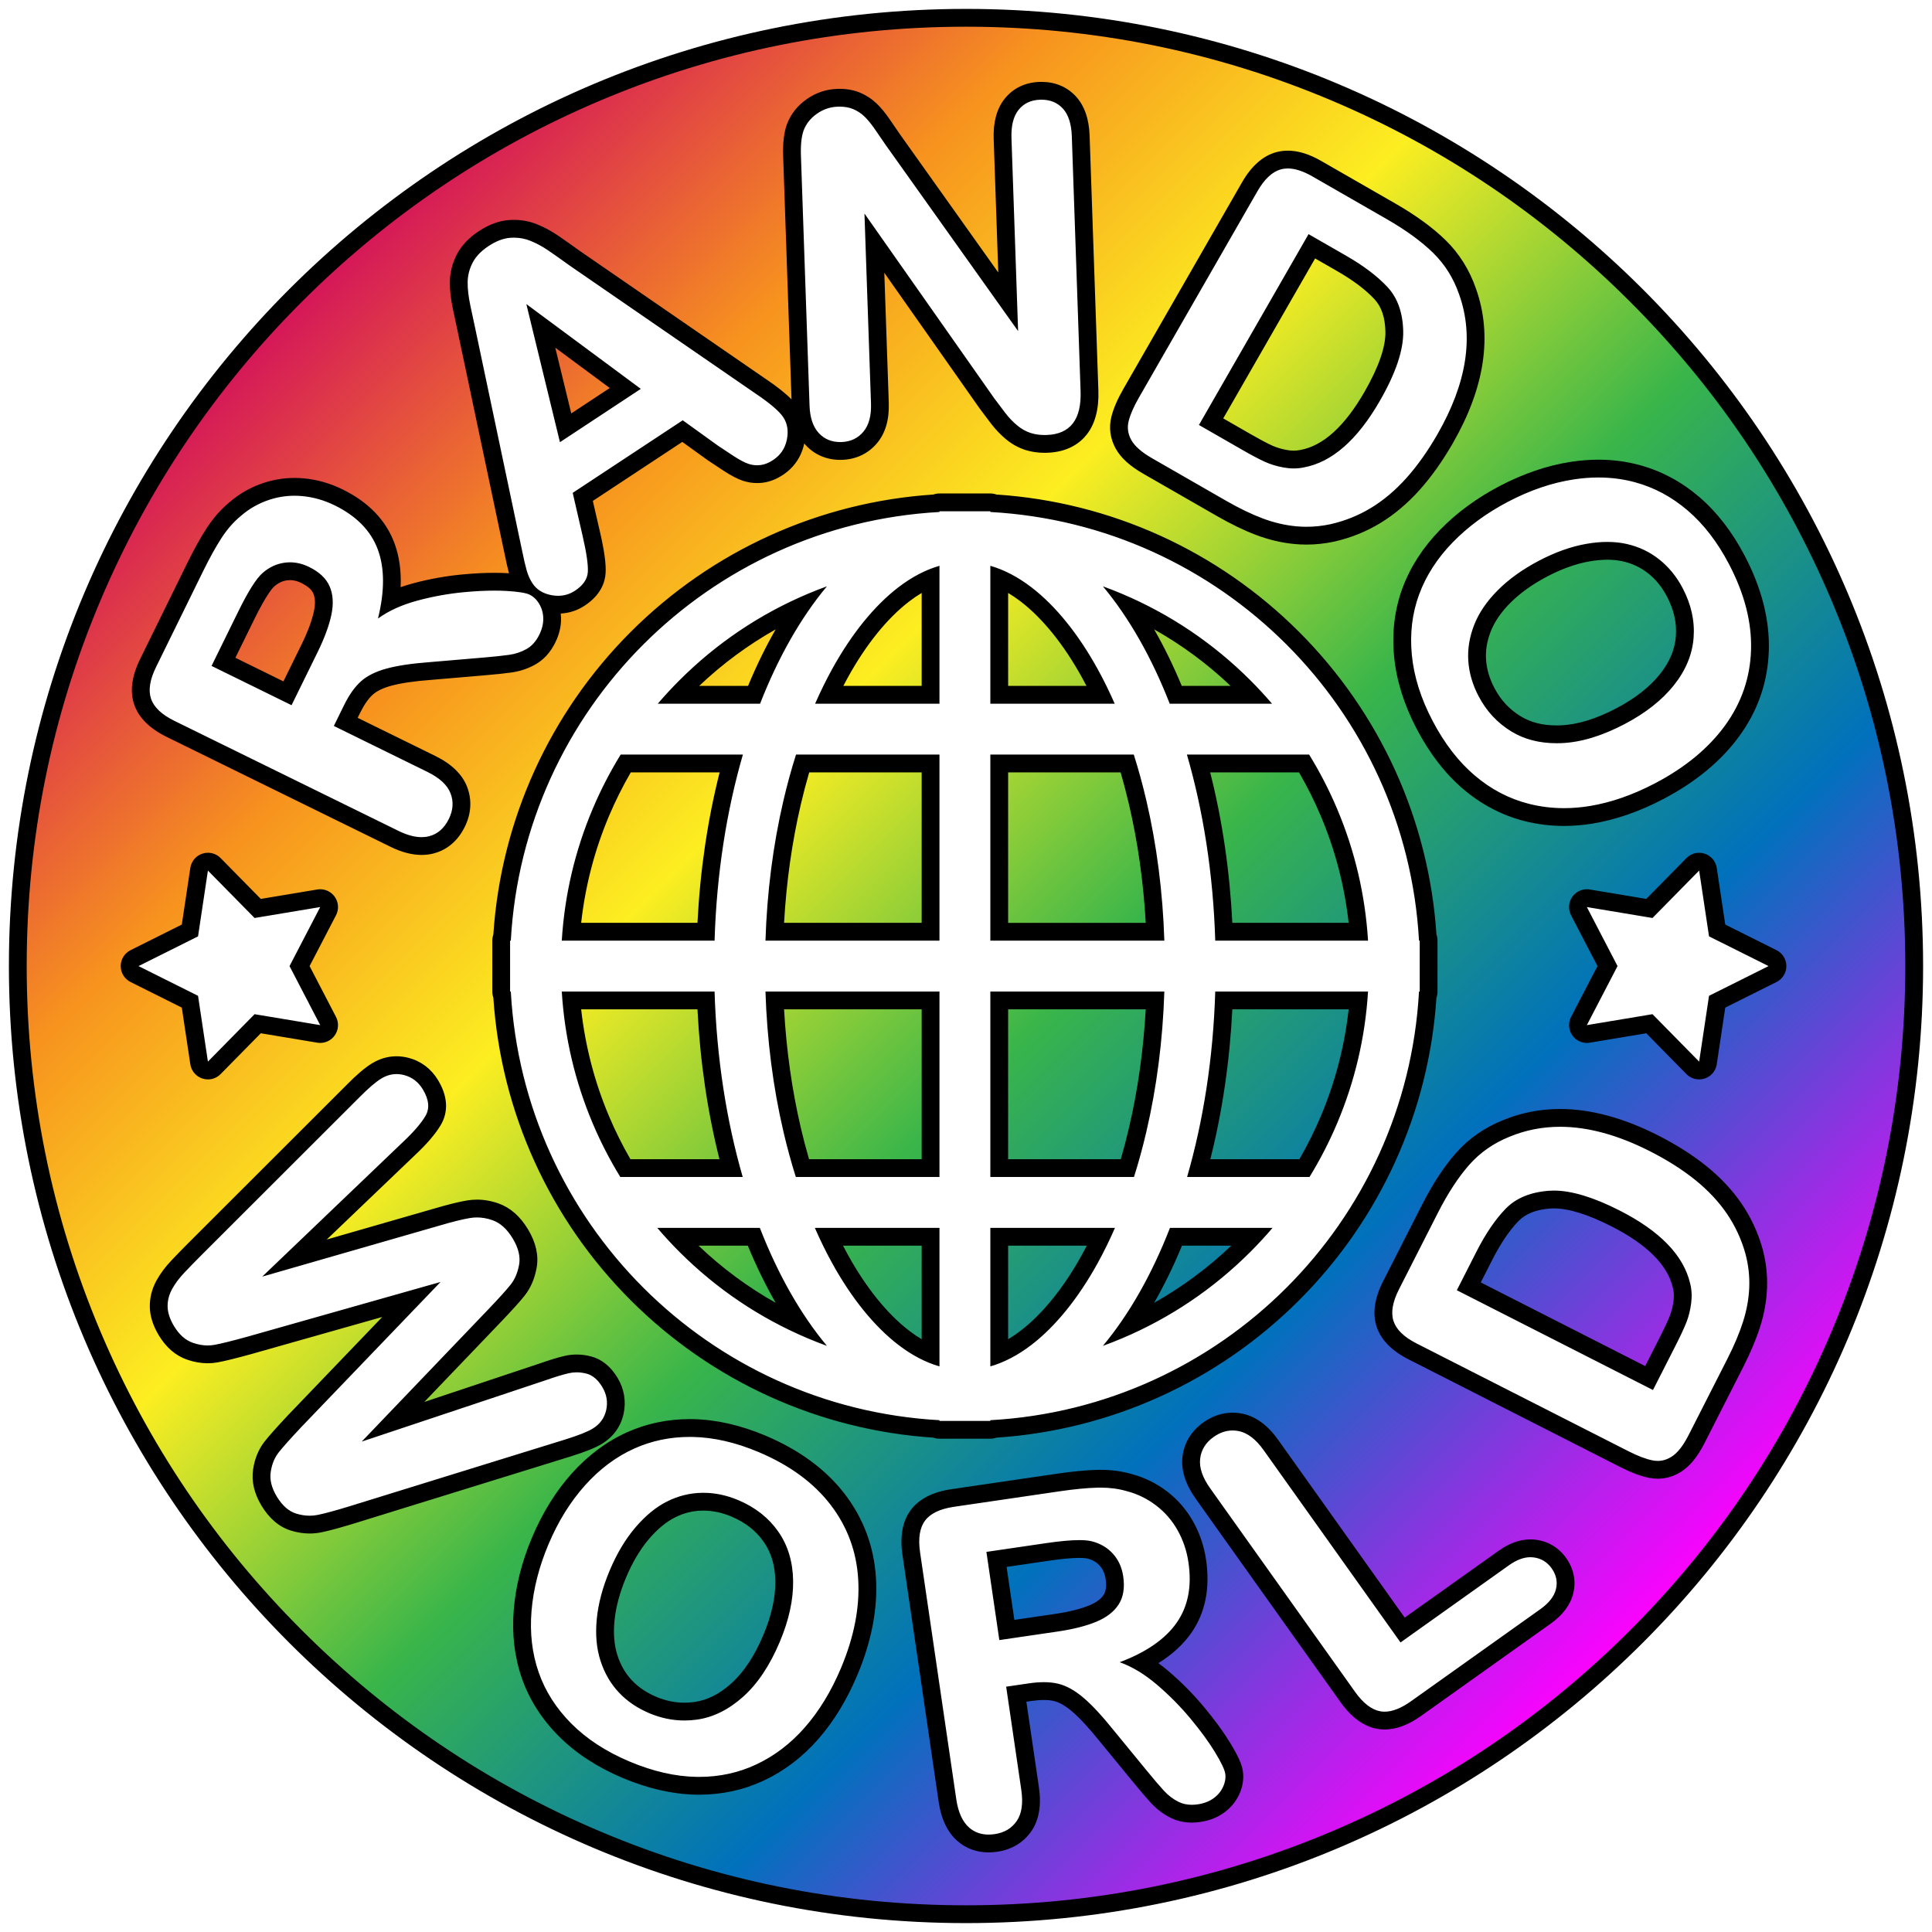
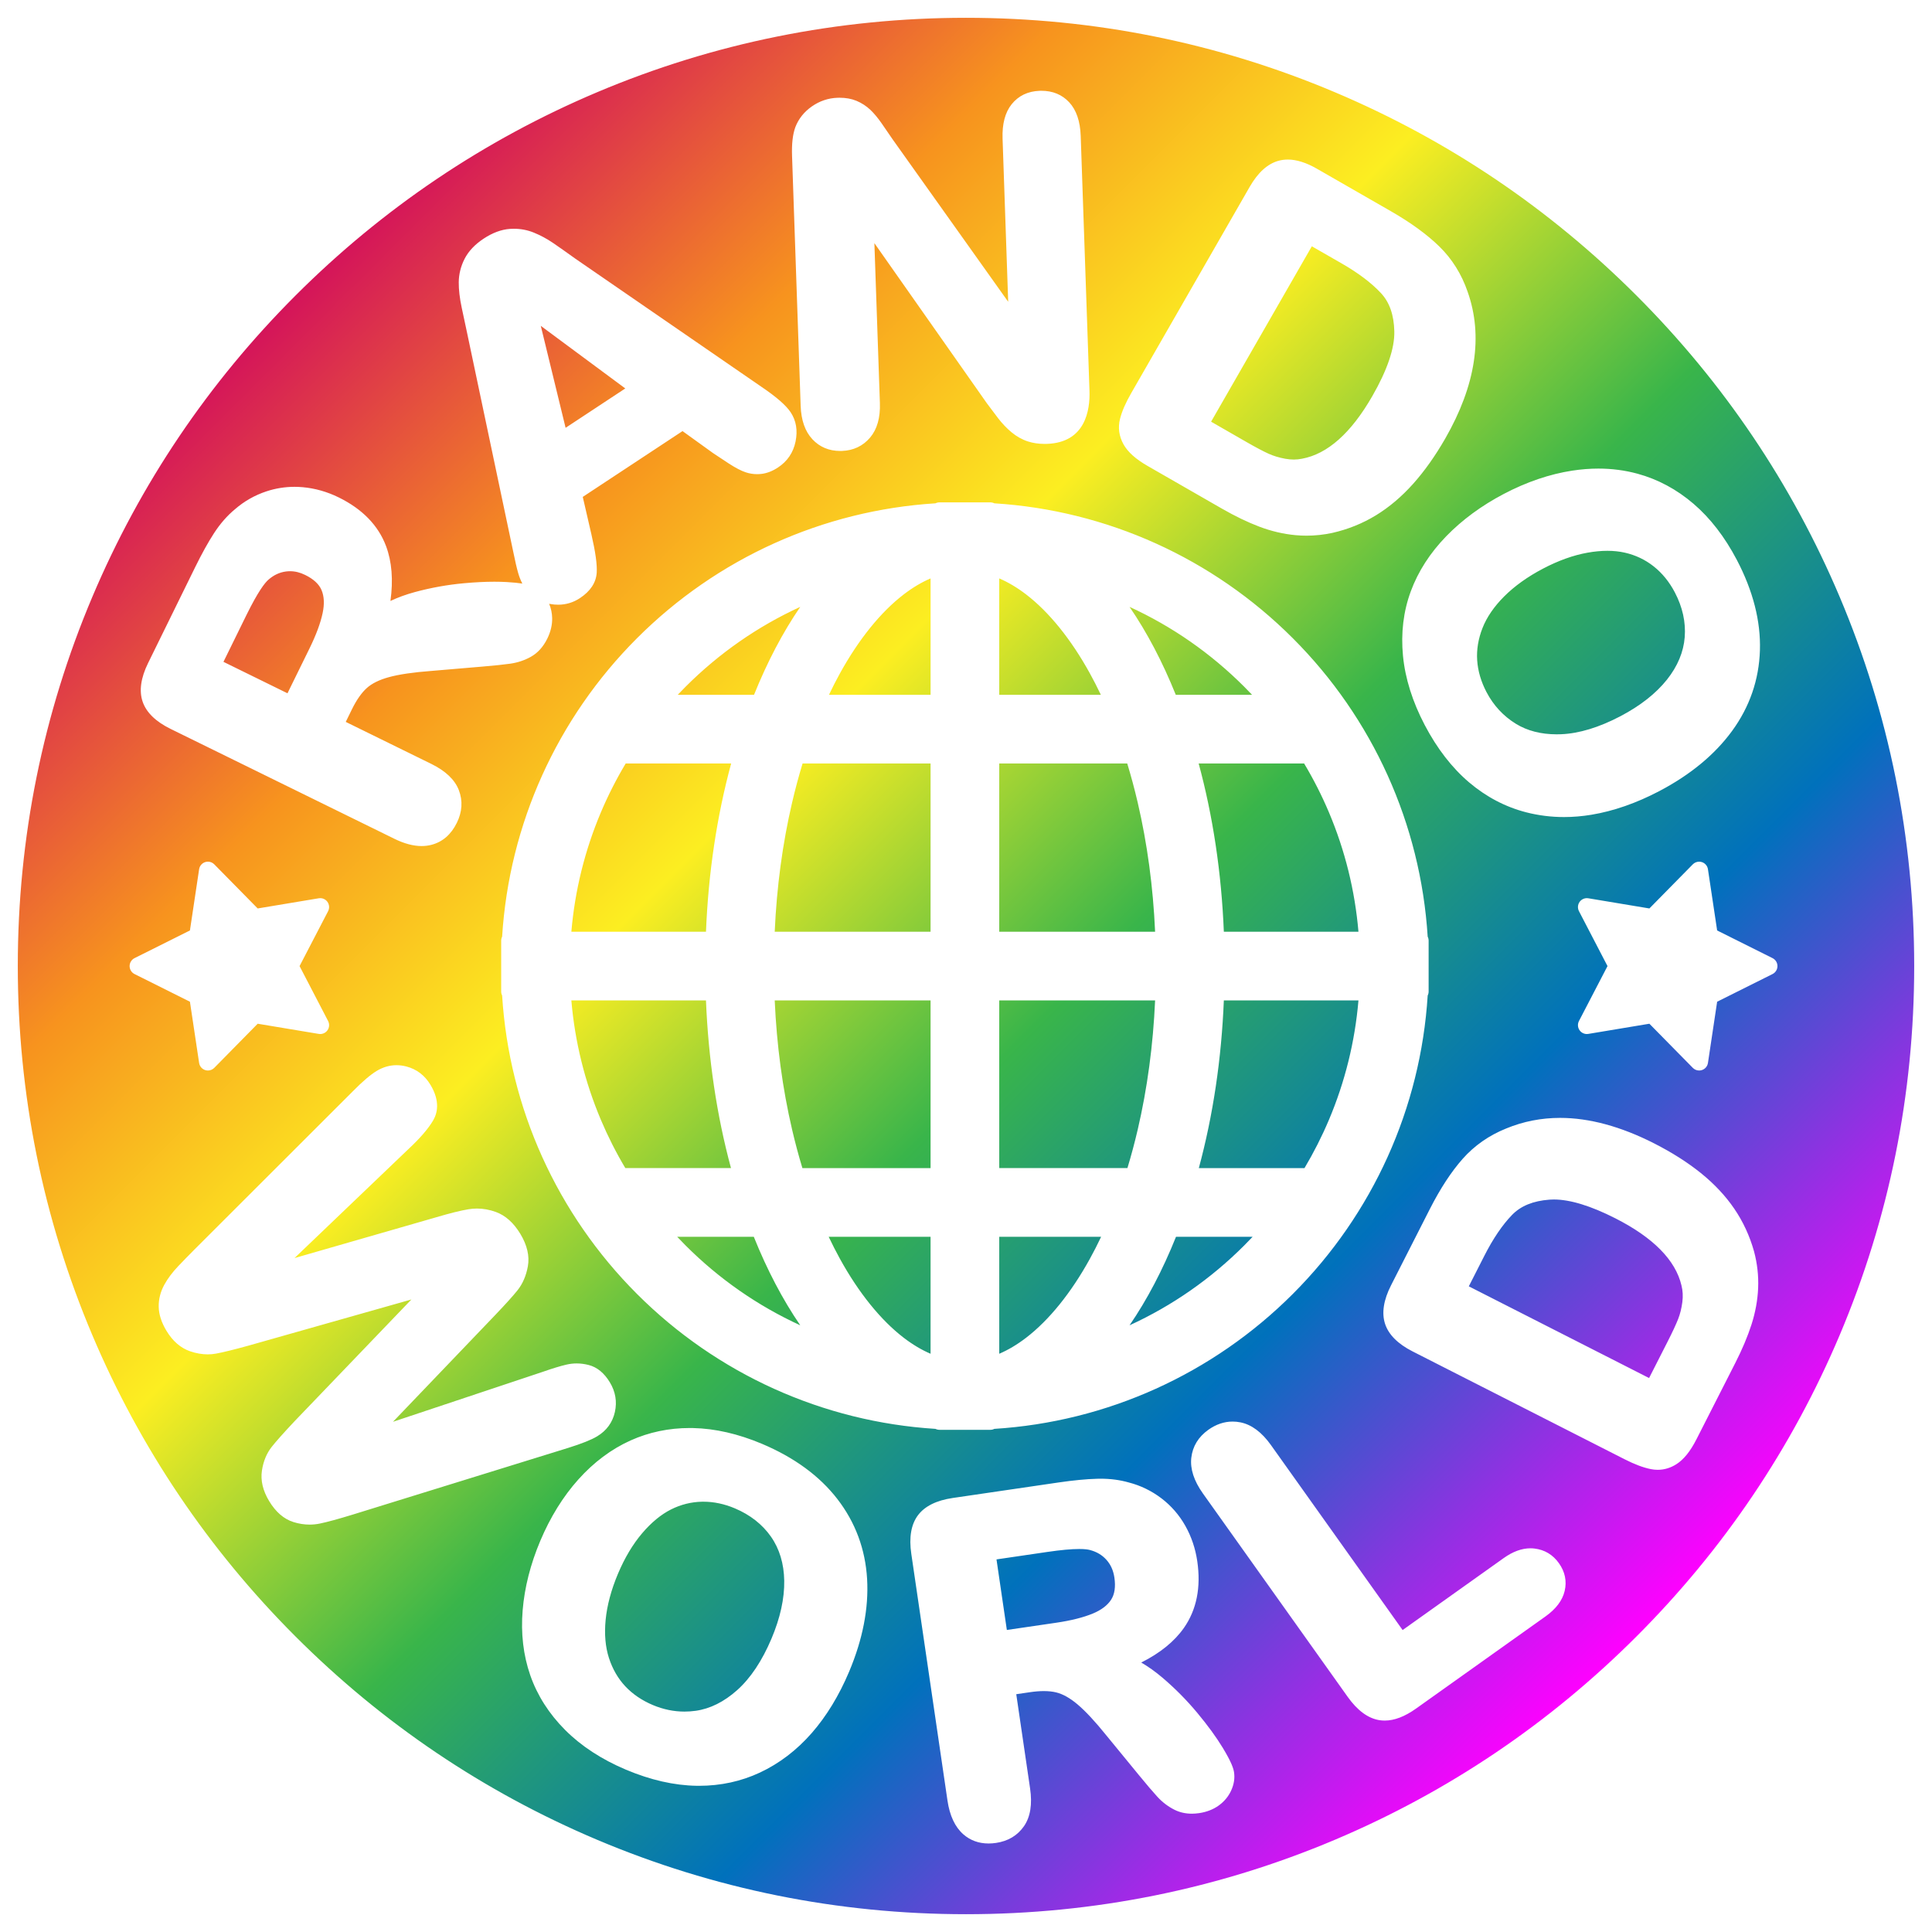
<svg xmlns="http://www.w3.org/2000/svg" id="Layer_2" viewBox="0 0 1085.293 1085.294">
  <defs>
    <linearGradient id="linear-gradient" x1="166.009" y1="166.009" x2="919.285" y2="919.285" gradientUnits="userSpaceOnUse">
      <stop offset="0" stop-color="#d4145a" />
      <stop offset=".182" stop-color="#f7931e" />
      <stop offset=".356" stop-color="#fcee21" />
      <stop offset=".548" stop-color="#39b54a" />
      <stop offset=".749" stop-color="#0071bc" />
      <stop offset="1" stop-color="#f0f" />
    </linearGradient>
  </defs>
  <g id="Layer_1-2" data-name="Layer_1">
    <g>
      <path d="M542.647,1075.294c-71.909,0-141.665-14.082-207.329-41.856-63.427-26.827-120.391-65.233-169.31-114.152s-87.326-105.883-114.153-169.31c-27.773-65.664-41.856-135.42-41.856-207.329s14.083-141.665,41.856-207.329c26.827-63.427,65.234-120.391,114.153-169.31s105.883-87.326,169.31-114.153c65.664-27.773,135.419-41.856,207.329-41.856s141.664,14.083,207.328,41.856c63.427,26.827,120.391,65.234,169.31,114.153s87.325,105.883,114.152,169.31c27.774,65.664,41.856,135.419,41.856,207.329s-14.082,141.665-41.856,207.329c-26.827,63.427-65.233,120.391-114.152,169.31s-105.883,87.325-169.31,114.152c-65.664,27.774-135.419,41.856-207.328,41.856ZM618.225,830.661c-.616,0-1.235.009-1.86.025-6.104.162-13.427.864-21.768,2.088l-59.374,8.708c-9.189,1.348-15.783,4.629-19.597,9.753-3.814,5.125-5.064,12.384-3.716,21.573l20.334,138.663c1.243,8.466,4.228,14.831,8.873,18.919,3.906,3.438,8.685,5.182,14.201,5.182,1.344,0,2.75-.106,4.179-.315,6.811-.999,12.108-4.176,15.748-9.442,3.561-5.153,4.706-12.269,3.404-21.148l-7.766-52.952,7.837-1.149c2.751-.403,5.326-.608,7.655-.608,2.571,0,4.899.249,6.921.74,3.734.906,7.761,3.163,11.967,6.706,4.55,3.835,10.064,9.772,16.389,17.648l18.231,22.234c4.32,5.278,7.776,9.331,10.27,12.044,2.848,3.099,6.121,5.575,9.729,7.358,2.885,1.425,6.115,2.147,9.604,2.147,1.316,0,2.692-.104,4.089-.309,4.217-.617,7.913-2.046,10.983-4.244,3.129-2.242,5.494-5.075,7.03-8.423,1.576-3.438,2.129-6.874,1.641-10.21-.303-2.068-1.303-5.518-6.393-13.903-3.589-5.908-8.387-12.484-14.26-19.545-5.902-7.094-12.479-13.737-19.547-19.747-3.932-3.341-7.921-6.19-11.937-8.528,10.592-5.312,18.63-11.831,23.971-19.458,7.129-10.183,9.652-22.789,7.499-37.469-1.046-7.131-3.3-13.812-6.701-19.854-3.44-6.107-7.979-11.324-13.493-15.508-5.478-4.156-11.598-7.131-18.193-8.843-4.909-1.416-10.275-2.134-15.951-2.134ZM387.475,802.18c-11.759,0-22.943,2.35-33.242,6.983-10.801,4.859-20.675,12.231-29.347,21.912-8.572,9.566-15.773,21.187-21.405,34.537-5.494,13.021-8.818,26.116-9.879,38.919-1.077,12.976.357,25.26,4.264,36.511,3.922,11.303,10.52,21.655,19.61,30.769,9.011,9.034,20.509,16.538,34.174,22.303,13.733,5.794,27.061,8.835,39.613,9.037.488.008.976.012,1.46.012,12.125.001,23.613-2.498,34.144-7.426,10.888-5.095,20.671-12.55,29.08-22.158,8.302-9.488,15.378-21.096,21.034-34.5,7.669-18.181,11.071-35.723,10.11-52.138-.978-16.665-6.583-31.744-16.663-44.819-9.989-12.959-24.242-23.405-42.365-31.05-13.345-5.631-26.371-8.616-38.716-8.872-.625-.013-1.251-.02-1.872-.02ZM692.403,798.561c-4.729,0-9.301,1.548-13.59,4.601-5.637,4.014-8.868,9.307-9.605,15.732-.714,6.224,1.48,12.97,6.521,20.051l81.345,114.274c5.383,7.562,11.281,11.946,17.532,13.034,1.047.183,2.132.275,3.225.275,5.491,0,11.298-2.232,17.751-6.827l72.573-51.66c5.924-4.217,9.554-9.035,10.79-14.322,1.292-5.525.197-10.785-3.252-15.633-3.386-4.754-8-7.512-13.715-8.197-.749-.09-1.511-.135-2.267-.135-4.837,0-9.861,1.831-14.937,5.443l-56.859,40.475-73.978-103.925c-5.107-7.174-10.838-11.455-17.033-12.725-1.505-.307-3.019-.462-4.502-.462ZM165.552,798.288c-6.259,6.666-10.471,11.392-12.913,14.487-2.865,3.628-4.717,8.112-5.501,13.325-.833,5.525.526,11.28,4.038,17.104,3.711,6.157,8.309,10.13,13.664,11.808,3.038.95,6.097,1.432,9.093,1.432,1.896,0,3.803-.193,5.667-.574,4.196-.857,10.318-2.526,18.715-5.102l120.681-37.361c7.797-2.437,13.174-4.58,16.453-6.557,5.313-3.204,8.667-7.814,9.97-13.702,1.279-5.796.33-11.384-2.823-16.612-3.171-5.259-7.178-8.541-11.91-9.754-2.262-.58-4.534-.875-6.751-.875-1.883,0-3.767.213-5.599.632-3.436.785-7.823,2.117-13.409,4.071l-84.16,28.069,57.332-59.88c6.019-6.309,10.155-10.896,12.65-14.029,2.873-3.613,4.816-8.134,5.778-13.439,1.032-5.721-.391-11.846-4.228-18.211-3.759-6.234-8.409-10.382-13.82-12.327-3.506-1.26-7.05-1.897-10.535-1.897-1.597,0-3.21.135-4.792.399-4.45.743-10.419,2.229-18.246,4.543l-79.471,22.883,64.087-61.308c6.488-6.064,11.006-11.3,13.769-15.966,2.398-4.058,4.087-10.828-1.481-20.063-3.208-5.322-7.757-8.783-13.52-10.287-1.855-.485-3.723-.731-5.549-.731-3.839,0-7.566,1.073-11.076,3.189-3.588,2.164-8.006,5.932-13.508,11.52l-89.333,89.25c-2.705,2.715-5.609,5.696-8.64,8.871-3.343,3.496-6.015,7.065-7.938,10.607-2.13,3.918-3.169,8.064-3.087,12.321.082,4.268,1.543,8.786,4.342,13.429,3.518,5.836,8.003,9.717,13.33,11.534,3.346,1.141,6.657,1.719,9.844,1.719,1.568,0,3.134-.141,4.654-.417,3.975-.724,10.045-2.219,18.559-4.57l91.222-25.842-65.56,68.312ZM876.382,627.967c-10.552,0-20.734,1.999-30.265,5.942-9.628,3.862-17.888,9.622-24.502,17.099-6.379,7.212-12.57,16.683-18.403,28.149l-21.799,42.855c-4.212,8.277-5.345,15.555-3.367,21.63,1.979,6.074,7.18,11.289,15.458,15.5l119.045,60.557c5.712,2.904,10.549,4.727,14.787,5.568,1.298.259,2.607.391,3.888.391,3.637,0,7.138-1.043,10.405-3.101,4.162-2.617,7.885-7.229,11.377-14.095l21.802-42.856c3.897-7.661,6.955-14.919,9.089-21.571,2.19-6.825,3.446-13.729,3.729-20.52.285-6.85-.492-13.771-2.312-20.573-2.431-8.675-6.161-16.718-11.102-23.962-4.908-7.199-11.218-13.931-18.753-20.007-7.421-5.981-16.257-11.596-26.263-16.686-18.681-9.503-36.45-14.321-52.814-14.321ZM525.502,802.662c.674.338,1.435.528,2.24.528h28.58c.806,0,1.566-.19,2.24-.528,63.238-3.967,122.712-30.83,167.658-75.776s71.81-104.422,75.776-167.661c.338-.674.527-1.434.527-2.238v-28.579c0-.805-.189-1.564-.527-2.238-3.967-63.238-30.83-122.714-75.776-167.661s-104.421-71.81-167.66-75.776c-.673-.337-1.434-.528-2.238-.528h-28.58c-.805,0-1.565.19-2.239.528-63.239,3.966-122.714,30.83-167.66,75.776-44.946,44.946-71.81,104.421-75.776,167.66-.338.674-.528,1.434-.528,2.239v28.579c0,.805.19,1.565.528,2.239,3.966,63.239,30.83,122.714,75.776,167.66,44.946,44.946,104.42,71.81,167.659,75.776ZM950.927,599.863c.954.971,2.245,1.493,3.564,1.493.517,0,1.037-.08,1.544-.245,1.802-.585,3.118-2.139,3.399-4.013l5.164-34.39,31.112-15.539c1.695-.847,2.766-2.578,2.766-4.473,0-1.895-1.071-3.626-2.766-4.473l-31.112-15.538-5.164-34.391c-.281-1.874-1.598-3.427-3.399-4.013-.507-.165-1.028-.245-1.544-.245-1.319,0-2.609.522-3.564,1.493l-24.392,24.788-34.303-5.717c-.275-.045-.55-.068-.823-.068-1.583,0-3.094.753-4.044,2.061-1.113,1.533-1.266,3.563-.392,5.245l16.036,30.857-16.036,30.858c-.874,1.682-.722,3.712.392,5.245.95,1.307,2.461,2.061,4.044,2.061.273,0,.548-.022.823-.068l34.303-5.716,24.392,24.787ZM111.854,597.099c.281,1.874,1.597,3.428,3.399,4.013.507.165,1.028.245,1.544.245,1.319,0,2.609-.522,3.564-1.493l24.392-24.787,34.303,5.716c.274.046.55.068.823.068,1.583,0,3.094-.754,4.044-2.061,1.113-1.533,1.265-3.564.391-5.245l-16.037-30.858,16.037-30.857c.874-1.681.722-3.712-.391-5.245-.95-1.308-2.461-2.061-4.044-2.061-.273,0-.548.022-.823.068l-34.303,5.717-24.392-24.788c-.955-.971-2.245-1.493-3.564-1.493-.517,0-1.038.08-1.544.245-1.802.585-3.118,2.139-3.399,4.013l-5.164,34.391-31.112,15.538c-1.695.847-2.766,2.579-2.766,4.473,0,1.895,1.071,3.626,2.766,4.473l31.112,15.539,5.164,34.39ZM132.062,286.011c-4.372,3.593-8.35,8.13-11.825,13.484-3.326,5.13-6.895,11.563-10.606,19.124l-26.45,53.865c-4.094,8.338-5.124,15.631-3.06,21.676,2.063,6.044,7.336,11.186,15.674,15.28l125.798,61.772c5.48,2.691,10.604,4.055,15.229,4.055,1.859,0,3.672-.219,5.388-.652,6.312-1.591,11.164-5.761,14.42-12.393,3.034-6.177,3.416-12.343,1.136-18.326-2.231-5.854-7.446-10.828-15.501-14.783l-48.039-23.589,3.492-7.11c2.586-5.268,5.4-9.284,8.364-11.939,2.863-2.565,7.002-4.605,12.302-6.063,5.74-1.579,13.758-2.761,23.83-3.513l28.648-2.433c6.907-.581,12.059-1.118,15.746-1.643,4.167-.591,8.062-1.887,11.574-3.852,3.877-2.167,6.996-5.613,9.269-10.241,1.88-3.829,2.796-7.683,2.723-11.457-.057-2.878-.628-5.592-1.704-8.102.188.038.376.074.566.108,1.519.274,3.032.414,4.496.414,4.403,0,8.513-1.238,12.216-3.681,5.92-3.904,9.102-8.732,9.456-14.351.283-4.507-.703-11.581-3.016-21.626l-4.82-20.904,56.036-36.959s17.123,12.333,17.16,12.357c2.543,1.73,5.551,3.719,8.938,5.912,3.776,2.446,6.869,4.049,9.454,4.901,2.046.676,4.178,1.02,6.332,1.02.827,0,1.671-.051,2.508-.151,3.066-.367,6.174-1.578,9.237-3.599,5.273-3.478,8.594-8.386,9.868-14.587,1.272-6.201.36-11.706-2.711-16.363-2.627-3.982-8.118-8.757-16.787-14.599l-104.354-71.858c-5.036-3.627-9.221-6.578-12.442-8.771-3.433-2.333-7.078-4.286-10.836-5.806-3.482-1.407-7.21-2.12-11.083-2.12-.729,0-1.476.026-2.218.076-4.799.327-9.763,2.164-14.757,5.457-4.926,3.249-8.533,7.066-10.722,11.346-2.146,4.199-3.253,8.639-3.29,13.198-.032,4.14.528,8.941,1.665,14.271,1.067,5.005,1.982,9.291,2.747,12.855l26.226,124.373c1.039,5.139,1.942,9.026,2.754,11.841.604,2.102,1.382,4.076,2.323,5.897-2.157-.34-4.987-.64-8.768-.854-2.184-.123-4.51-.186-6.916-.186-5.197,0-11.007.292-17.267.867-9.192.849-18.392,2.506-27.346,4.927-4.98,1.347-9.587,3.021-13.789,5.007,1.621-11.736.801-22.054-2.461-30.776-4.353-11.642-13.314-20.86-26.633-27.401-6.471-3.177-13.254-5.103-20.159-5.721-1.551-.138-3.113-.208-4.645-.208-5.36,0-10.668.856-15.776,2.546-6.531,2.163-12.449,5.522-17.593,9.986ZM897.923,263.225c-4.773,0-9.72.388-14.701,1.152-12.696,1.945-25.639,6.347-38.469,13.084-12.514,6.569-23.397,14.573-32.349,23.788-9.073,9.34-15.767,19.74-19.894,30.911-4.148,11.223-5.626,23.41-4.392,36.222,1.223,12.702,5.339,25.801,12.232,38.931,6.928,13.196,15.292,24.008,24.86,32.138,9.659,8.207,20.496,13.887,32.21,16.885,6.852,1.753,13.972,2.642,21.161,2.642h.003c5.021,0,10.193-.434,15.372-1.29,12.439-2.058,25.277-6.53,38.156-13.291,17.471-9.172,31.239-20.562,40.922-33.853,9.828-13.493,15.075-28.701,15.594-45.202.512-16.357-3.864-33.479-13.006-50.89-6.732-12.826-14.899-23.404-24.273-31.44-9.459-8.111-20.072-13.804-31.546-16.921-6.991-1.9-14.354-2.864-21.882-2.864ZM723.411,89.634c-1.772,0-3.498.224-5.128.665-6.167,1.667-11.64,6.596-16.267,14.65l-66.521,115.816c-3.19,5.554-5.255,10.292-6.312,14.484-1.259,4.973-.593,9.824,1.98,14.413,2.404,4.292,6.82,8.243,13.499,12.079l41.694,23.948c7.452,4.281,14.545,7.703,21.081,10.172,6.706,2.535,13.538,4.139,20.304,4.767,2.05.19,4.133.287,6.191.287h.002c4.786,0,9.655-.521,14.472-1.551,8.786-1.986,17.008-5.303,24.495-9.871,7.439-4.538,14.482-10.498,20.932-17.713,6.351-7.106,12.406-15.646,18-25.382,17.184-29.918,21.418-57.69,12.584-82.546-3.367-9.81-8.699-18.352-15.831-25.338-6.876-6.733-16.021-13.397-27.18-19.808l-41.693-23.948c-5.92-3.399-11.405-5.124-16.303-5.124ZM471.62,54.908c-.388,0-.78.007-1.179.021-5.181.177-10.014,1.806-14.363,4.841-4.382,3.056-7.518,6.997-9.318,11.713-.016.042-.031.084-.046.126-1.429,4.068-2.012,9.279-1.783,15.928l4.833,140.436c.279,8.085,2.502,14.407,6.607,18.791,4.077,4.356,9.332,6.565,15.617,6.565.308,0,.618-.005.931-.016,6.494-.224,11.835-2.758,15.877-7.533,3.919-4.63,5.763-11.136,5.481-19.338l-3.093-89.853s63.189,89.959,63.212,89.99c2.091,2.836,4.216,5.657,6.315,8.384,2.297,2.985,4.811,5.621,7.471,7.835,2.866,2.389,5.988,4.137,9.275,5.193,2.855.916,6.009,1.379,9.373,1.379.434,0,.872-.008,1.316-.023,21.635-.745,24.24-19.001,23.868-29.817l-4.928-143.167c-.284-8.242-2.464-14.604-6.479-18.911-3.996-4.281-9.238-6.45-15.584-6.45-.32,0-.643.005-.969.017-6.63.228-11.939,2.774-15.779,7.569-3.655,4.565-5.365,11.054-5.082,19.286l3.154,91.651-64.919-91.246c-2.092-3.072-4.119-6.023-6.079-8.854-2.146-3.097-4.286-5.673-6.364-7.659-2.286-2.181-4.94-3.907-7.893-5.134-2.758-1.143-5.944-1.722-9.474-1.722ZM384.479,961.48c-5.988,0-11.968-1.242-17.775-3.692-6.115-2.579-11.304-6.109-15.423-10.492-4.094-4.354-7.186-9.697-9.192-15.883-2.024-6.234-2.656-13.449-1.878-21.445.795-8.179,3.13-16.904,6.939-25.933,3.774-8.945,8.349-16.604,13.598-22.763,5.148-6.041,10.593-10.529,16.182-13.34,5.517-2.775,11.383-4.239,17.437-4.351.258-.005.515-.007.772-.007,5.849,0,11.784,1.253,17.641,3.724,8.615,3.635,15.439,8.98,20.284,15.888,4.805,6.854,7.32,15.202,7.473,24.813.156,9.935-2.243,20.845-7.129,32.425-5.284,12.527-11.791,22.292-19.339,29.024-7.353,6.558-15.18,10.456-23.264,11.586-2.114.296-4.241.445-6.324.445ZM559.779,875.99l28.735-4.214c7.364-1.08,13.332-1.628,17.735-1.628,3.178,0,4.95.287,5.878.528,3.863.99,6.923,2.789,9.368,5.502,2.446,2.715,3.924,5.998,4.516,10.033.754,5.139.15,9.291-1.793,12.34-2.047,3.211-5.503,5.843-10.272,7.825-5.35,2.224-12.28,3.969-20.601,5.188l-27.752,4.07-5.814-39.646ZM825.095,722.593l8.773-17.248c4.854-9.544,10.061-17.223,15.474-22.821,4.945-5.112,11.849-7.936,21.103-8.628.781-.059,1.596-.088,2.421-.088,9.128,0,20.776,3.57,34.619,10.611,21.26,10.815,33.731,23.479,37.066,37.639.765,2.984.924,6.109.499,9.382-.453,3.502-1.254,6.721-2.378,9.569-1.218,3.088-3.202,7.34-5.898,12.64l-10.407,20.459-101.271-51.515ZM522.743,760.472c-5.059-2.166-10.114-5.179-15.096-9.001-12.889-9.89-25.27-25.217-35.804-44.325-2.179-3.951-4.299-8.102-6.337-12.398h57.237v65.725ZM561.323,694.747h57.236c-2.037,4.297-4.157,8.446-6.337,12.398-10.533,19.108-22.914,34.436-35.805,44.325-4.981,3.822-10.036,6.835-15.095,9.001v-65.725ZM449.543,744.487c-23.977-10.997-45.624-26.071-64.427-44.874-1.582-1.582-3.156-3.206-4.716-4.866h43.041c7.483,18.658,16.226,35.312,26.103,49.74ZM634.522,744.487c9.877-14.429,18.619-31.083,26.103-49.74h43.04c-1.561,1.661-3.135,3.284-4.716,4.865-18.802,18.803-40.451,33.878-64.427,44.875ZM673.436,656.168c7.994-29.589,12.713-61.216,14.051-94.182h75.622c-1.981,23.179-7.554,45.72-16.588,67.078-3.934,9.3-8.545,18.405-13.726,27.104h-59.359ZM561.323,656.168v-94.182h87.55c-1.106,25.111-4.385,49.486-9.759,72.534-1.725,7.395-3.668,14.659-5.789,21.647h-72.002ZM450.74,656.168c-2.123-6.995-4.065-14.26-5.788-21.647-5.375-23.047-8.653-47.423-9.76-72.534h87.551v94.182h-72.003ZM351.269,656.168c-5.181-8.699-9.792-17.805-13.725-27.103-9.034-21.359-14.606-43.9-16.589-67.079h75.623c1.337,32.966,6.056,64.594,14.05,94.182h-59.358ZM687.487,523.407c-1.343-33.099-6.094-64.844-14.146-94.533h59.241c5.271,8.812,9.953,18.034,13.938,27.454,9.034,21.36,14.605,43.901,16.588,67.079h-75.622ZM561.323,523.407v-94.533h71.894c2.169,7.12,4.149,14.503,5.897,21.999,5.374,23.048,8.652,47.423,9.759,72.534h-87.55ZM435.192,523.407c1.107-25.111,4.386-49.486,9.76-72.534,1.748-7.498,3.728-14.881,5.896-21.999h71.894v94.533h-87.551ZM320.956,523.407c1.982-23.178,7.555-45.719,16.589-67.079,3.983-9.417,8.666-18.64,13.938-27.454h59.242c-8.052,29.688-12.803,61.434-14.146,94.533h-75.623ZM874.432,412.502c-8.777-0-16.458-1.977-22.829-5.876-7.04-4.31-12.609-10.303-16.552-17.812-3.085-5.876-4.852-11.898-5.251-17.9-.397-5.963.607-12.054,2.986-18.105,2.396-6.102,6.491-12.077,12.17-17.759,5.807-5.811,13.15-11.068,21.829-15.624,8.595-4.513,16.992-7.524,24.96-8.948,3.93-.702,7.697-1.058,11.197-1.058,3.455,0,6.743.347,9.774,1.032,6.024,1.359,11.484,3.954,16.23,7.712,4.788,3.792,8.779,8.692,11.863,14.565,4.345,8.278,6.222,16.741,5.577,25.153-.642,8.347-4.001,16.393-9.985,23.914-6.188,7.772-14.97,14.676-26.101,20.52-12.036,6.319-23.264,9.73-33.371,10.137-.843.034-1.676.051-2.499.051ZM660.485,390.295c-7.451-18.514-16.146-35.049-25.962-49.389,23.975,10.997,45.624,26.071,64.426,44.874,1.471,1.471,2.935,2.977,4.386,4.515h-42.85ZM561.323,390.295v-65.373c5.059,2.167,10.113,5.179,15.095,9.001,12.891,9.89,25.271,25.217,35.805,44.324,2.118,3.841,4.182,7.873,6.169,12.047h-57.068ZM465.674,390.295c1.988-4.177,4.052-8.209,6.168-12.047,10.534-19.108,22.915-34.435,35.804-44.324,4.982-3.822,10.037-6.835,15.096-9.001v65.373h-57.069ZM380.73,390.295c1.452-1.537,2.915-3.044,4.386-4.515,18.804-18.804,40.451-33.878,64.427-44.875-9.816,14.339-18.512,30.875-25.964,49.389h-42.849ZM125.527,371.79l12.801-26.069c6.553-13.346,10.397-18.288,12.467-20.084,3.003-2.623,6.217-4.125,9.841-4.606.759-.1,1.53-.151,2.287-.151,2.852,0,5.645.691,8.539,2.112,4.662,2.29,7.742,5.138,9.154,8.467,1.487,3.507,1.7,7.846.631,12.897-1.196,5.667-3.682,12.368-7.39,19.917l-12.362,25.178-35.968-17.662ZM726.756,258.15c-1.538,0-3.142-.15-4.765-.446-3.475-.63-6.648-1.593-9.437-2.861-3.02-1.371-7.165-3.568-12.325-6.531l-19.904-11.433,56.591-98.526,16.78,9.638c9.287,5.334,16.69,10.923,22.006,16.612,4.855,5.199,7.324,12.236,7.546,21.514.225,9.482-3.944,21.749-12.392,36.457-11.88,20.683-25.16,32.496-39.472,35.109-1.561.315-3.086.466-4.629.466ZM303.793,183.053l47.461,35.153-33.528,22.114-13.934-57.267Z" style="fill: url(#linear-gradient);" />
-       <path d="M542.647,15c71.236,0,140.336,13.95,205.381,41.461,62.831,26.575,119.26,64.622,167.722,113.083,48.461,48.461,86.508,104.891,113.083,167.722,27.511,65.044,41.461,134.144,41.461,205.381s-13.949,140.336-41.461,205.381c-26.575,62.831-64.622,119.26-113.083,167.722s-104.891,86.508-167.722,113.083c-65.044,27.511-134.145,41.461-205.381,41.461s-140.336-13.95-205.381-41.461c-62.831-26.575-119.26-64.622-167.722-113.083-48.461-48.461-86.508-104.891-113.083-167.722-27.511-65.044-41.461-134.145-41.461-205.381s13.95-140.336,41.461-205.381c26.575-62.831,64.622-119.26,113.083-167.722s104.891-86.508,167.722-113.083c65.044-27.512,134.144-41.461,205.381-41.461M560.78,153.071l-55.249-77.654c-2.025-2.973-4.066-5.947-6.072-8.843-2.369-3.419-4.664-6.174-7.025-8.43-2.73-2.604-5.9-4.667-9.431-6.135-3.363-1.394-7.194-2.101-11.386-2.101-.443,0-.893.008-1.348.023-6.164.212-11.902,2.142-17.051,5.736-5.221,3.641-8.966,8.361-11.13,14.031-.032.084-.063.169-.093.254-1.638,4.666-2.313,10.474-2.062,17.756l4.703,136.666c-3.312-3.4-8.023-7.133-14.403-11.434l-104.301-71.822c-5.065-3.648-9.274-6.615-12.518-8.822-3.721-2.529-7.681-4.65-11.773-6.305-4.078-1.648-8.438-2.484-12.956-2.484-.841,0-1.7.029-2.56.087-5.668.387-11.444,2.498-17.165,6.271-5.656,3.73-9.835,8.186-12.423,13.247-2.503,4.898-3.793,10.09-3.836,15.433-.035,4.502.562,9.668,1.774,15.352,1.068,5.008,1.982,9.295,2.74,12.827l26.22,124.346c.923,4.566,1.744,8.174,2.496,10.965-.33-.021-.664-.041-1.005-.06-2.277-.128-4.698-.194-7.197-.194-5.349,0-11.313.299-17.728.888-9.474.874-18.958,2.583-28.19,5.08-2.326.629-4.579,1.328-6.754,2.093.401-9.171-.768-17.463-3.506-24.788-4.815-12.876-14.61-23.016-29.112-30.137-7.024-3.449-14.398-5.54-21.92-6.214-1.697-.152-3.409-.228-5.09-.228-5.895,0-11.731.942-17.348,2.8-7.139,2.363-13.613,6.034-19.247,10.913-4.748,3.913-9.051,8.818-12.794,14.585-3.432,5.292-7.098,11.899-10.898,19.638l-26.45,53.865c-4.7,9.571-5.812,18.149-3.304,25.494,2.507,7.346,8.631,13.454,18.203,18.154l125.798,61.772c6.172,3.031,12.037,4.567,17.433,4.567,2.271,0,4.495-.27,6.61-.804,5.364-1.352,12.787-5.059,17.685-15.036,3.619-7.367,4.076-15.082,1.321-22.312-2.696-7.075-8.742-12.959-17.97-17.49l-43.551-21.385,1.288-2.622c2.302-4.688,4.729-8.194,7.212-10.418,2.282-2.044,5.745-3.715,10.291-4.966,5.431-1.493,13.128-2.62,22.878-3.349.034-.002.067-.005.101-.008l28.589-2.428c7.01-.589,12.255-1.138,16.03-1.675,4.783-.678,9.263-2.172,13.314-4.437,4.782-2.673,8.59-6.846,11.319-12.403,2.234-4.55,3.322-9.178,3.234-13.76-.017-.851-.07-1.691-.161-2.519,4.841-.253,9.372-1.753,13.489-4.468,9.094-5.997,11.378-13.213,11.694-18.212.318-5.063-.677-12.391-3.134-23.065l-4.04-17.517,50.259-33.149,14.253,10.266c.072.052.146.103.219.154,2.561,1.742,5.601,3.753,9.032,5.975,4.141,2.682,7.611,4.466,10.599,5.45,2.557.845,5.217,1.274,7.907,1.274,1.025,0,2.069-.063,3.104-.187,3.844-.461,7.677-1.938,11.392-4.389,6.304-4.158,10.45-10.264,11.995-17.667.303.362.616.716.939,1.06,4.99,5.332,11.653,8.15,19.269,8.15.364,0,.731-.006,1.102-.019,7.85-.27,14.6-3.486,19.523-9.301,4.745-5.607,6.986-13.258,6.66-22.74l-2.514-73.043,53.477,76.134c.044.063.089.125.135.187,2.11,2.862,4.256,5.71,6.375,8.462,2.52,3.277,5.292,6.181,8.23,8.626,3.366,2.806,7.051,4.864,10.956,6.117,3.348,1.073,7.014,1.618,10.897,1.618.49,0,.986-.008,1.49-.026,12.091-.416,18.781-5.877,22.263-10.384,4.622-5.983,6.786-14.26,6.429-24.602l-4.927-143.167c-.326-9.481-2.957-16.933-7.823-22.153-4.907-5.257-11.559-8.036-19.236-8.036-.377,0-.756.006-1.14.02-8.039.276-14.786,3.541-19.511,9.442-4.424,5.524-6.501,13.122-6.176,22.582l2.582,75.026M733.934,305.915c5.137,0,10.358-.559,15.517-1.661.039-.008.077-.017.116-.026,9.259-2.094,17.986-5.615,25.937-10.466,7.857-4.792,15.278-11.066,22.059-18.651,6.581-7.365,12.841-16.187,18.606-26.224,17.933-31.221,22.299-60.377,12.979-86.658-3.641-10.584-9.382-19.765-17.064-27.29-7.179-7.03-16.663-13.951-28.187-20.57l-41.694-23.948c-6.782-3.895-12.929-5.788-18.793-5.788-2.212,0-4.377.282-6.433.838-7.493,2.026-13.985,7.741-19.296,16.987l-66.521,115.816c-3.422,5.958-5.654,11.11-6.824,15.745-1.561,6.172-.708,12.427,2.464,18.082,2.858,5.104,7.886,9.676,15.372,13.975l41.694,23.948c7.684,4.414,15.021,7.951,21.803,10.513,7.128,2.694,14.399,4.399,21.61,5.068,2.203.205,4.442.308,6.655.308M878.583,463.977c5.295,0,10.742-.457,16.191-1.357,12.966-2.145,26.311-6.787,39.664-13.798,18.155-9.532,32.501-21.42,42.639-35.336,10.431-14.32,15.999-30.465,16.549-47.99.539-17.228-4.028-35.184-13.576-53.37-7.029-13.388-15.59-24.462-25.446-32.912-10.027-8.598-21.294-14.637-33.488-17.95-7.419-2.017-15.223-3.039-23.194-3.039-5.026,0-10.228.407-15.459,1.21-13.245,2.03-26.715,6.605-40.035,13.599-12.982,6.815-24.291,15.136-33.61,24.732-9.563,9.844-16.627,20.832-20.997,32.66-4.413,11.936-5.987,24.868-4.68,38.435,1.285,13.349,5.586,27.069,12.782,40.777,7.227,13.766,15.992,25.079,26.05,33.625,10.244,8.702,21.753,14.731,34.209,17.918,7.257,1.856,14.793,2.797,22.4,2.797M524.344,277.797c-64.14,4.228-124.428,31.568-170.036,77.176-45.609,45.608-72.948,105.896-77.176,170.035-.383,1.061-.593,2.206-.593,3.399v28.579c0,1.193.209,2.338.593,3.399,4.228,64.139,31.568,124.427,77.176,170.035,45.609,45.608,105.896,72.948,170.036,77.176,1.061.383,2.206.593,3.399.593h28.579c1.193,0,2.338-.209,3.399-.593,64.139-4.228,124.427-31.568,170.035-77.176,45.608-45.609,72.948-105.897,77.176-170.036.383-1.061.592-2.205.592-3.398v-14.213c0-.026 0-.052 0-.077s-0-.051-0-.077v-14.213c0-1.193-.209-2.337-.592-3.398-4.228-64.139-31.568-124.428-77.176-170.036-45.608-45.608-105.896-72.948-170.036-77.176-1.061-.383-2.205-.592-3.399-.592h-28.579c-1.193,0-2.338.209-3.399.592M924.794,504.959l-31.74-5.289c-.55-.092-1.099-.136-1.645-.136-3.167,0-6.189,1.508-8.089,4.122-2.227,3.066-2.53,7.127-.783,10.489l14.838,28.552-14.838,28.552c-1.747,3.362-1.444,7.424.783,10.489,1.9,2.615,4.922,4.122,8.089,4.122.546,0,1.096-.045,1.645-.136l31.74-5.289,22.569,22.935c1.91,1.941,4.49,2.986,7.129,2.986,1.033,0,2.075-.16,3.089-.49,3.604-1.171,6.236-4.278,6.799-8.026l4.778-31.821,28.787-14.377c3.39-1.693,5.532-5.157,5.532-8.946s-2.142-7.253-5.532-8.946l-28.787-14.377-4.778-31.821c-.563-3.747-3.195-6.855-6.799-8.026-1.014-.329-2.056-.49-3.089-.49-2.638 0-5.219,1.045-7.129,2.986l-22.569,22.935M102.132,519.373l-28.787,14.377c-3.39,1.693-5.532,5.157-5.532,8.946s2.142,7.253,5.532,8.946l28.787,14.377,4.778,31.821c.563,3.747,3.195,6.855,6.799,8.026,1.014.329,2.056.49,3.089.49,2.638,0,5.219-1.045,7.129-2.986l22.569-22.935,31.74,5.289c.55.092,1.099.136,1.645.136,3.167,0,6.189-1.508,8.089-4.122,2.227-3.066,2.53-7.127.783-10.489l-14.838-28.552,14.838-28.552c1.747-3.362,1.444-7.424-.783-10.489-1.9-2.615-4.921-4.122-8.089-4.122-.546,0-1.096.045-1.645.136l-31.74,5.289-22.569-22.935c-1.91-1.941-4.49-2.986-7.129-2.986-1.033,0-2.075.16-3.089.49-3.604,1.171-6.236,4.279-6.799,8.026l-4.778,31.82M194.617,609.543l-89.343,89.261c-2.715,2.725-5.644,5.733-8.7,8.933-3.652,3.818-6.586,7.748-8.719,11.675-2.551,4.692-3.794,9.674-3.695,14.806.098,5.157,1.8,10.512,5.059,15.917,4.143,6.872,9.525,11.476,16.001,13.687,3.864,1.317,7.717,1.984,11.454,1.984,1.868,0,3.735-.167,5.553-.498,4.124-.751,10.337-2.279,18.993-4.67.021-.006.042-.012.063-.018l73.461-20.81-52.8,55.016c-.025.026-.05.053-.076.08-6.32,6.732-10.623,11.564-13.151,14.768-3.414,4.322-5.609,9.599-6.524,15.681-1.011,6.708.57,13.583,4.699,20.431,4.362,7.236,9.897,11.946,16.456,13.999,3.519,1.101,7.08,1.659,10.584,1.659,2.232,0,4.476-.227,6.668-.675,4.351-.889,10.625-2.597,19.205-5.228l120.695-37.366c8.285-2.59,13.855-4.828,17.529-7.043,6.441-3.884,10.684-9.729,12.271-16.908,1.542-6.987.358-13.996-3.424-20.27-3.872-6.422-8.902-10.464-14.947-12.014-2.669-.685-5.36-1.033-7.996-1.033-2.257,0-4.515.255-6.71.756-3.607.824-8.146,2.199-13.872,4.201l-65,21.68,43.372-45.3c6.115-6.409,10.347-11.106,12.943-14.365,3.39-4.264,5.671-9.531,6.783-15.665,1.254-6.948-.384-14.241-4.867-21.677-4.368-7.245-9.89-12.107-16.413-14.451-4.049-1.454-8.161-2.192-12.223-2.192-1.874-0-3.764.157-5.613.467-4.647.776-10.798,2.303-18.805,4.668l-59.964,17.266,49.376-47.234c6.858-6.416,11.652-11.999,14.657-17.074,3.09-5.226,5.338-13.838-1.504-25.186-3.85-6.387-9.57-10.725-16.537-12.544-2.269-.593-4.561-.893-6.813-.893-4.763-0-9.358,1.315-13.658,3.908-3.945,2.378-8.677,6.392-14.467,12.27M844.26,629.266c-10.388,4.176-19.266,10.375-26.39,18.429-6.658,7.529-13.089,17.351-19.113,29.195l-21.801,42.856c-4.833,9.503-6.066,18.063-3.663,25.446,2.404,7.38,8.442,13.574,17.945,18.408l119.044,60.555c6.125,3.116,11.384,5.084,16.072,6.016,1.623.324,3.262.488,4.87.488,4.595,0,8.992-1.302,13.064-3.866,4.952-3.113,9.262-8.367,13.176-16.062l21.8-42.856c4.019-7.9,7.18-15.407,9.392-22.308,2.329-7.254,3.663-14.602,3.965-21.841.307-7.357-.527-14.784-2.478-22.075-.01-.038-.021-.076-.031-.113-2.561-9.141-6.521-17.678-11.769-25.372-5.186-7.606-11.829-14.699-19.747-21.084-7.692-6.2-16.821-12.004-27.134-17.25-19.389-9.863-37.921-14.864-55.081-14.864-11.191,0-21.997,2.119-32.122,6.299M777.831,971.529c6.566,0,13.321-2.536,20.65-7.754l72.573-51.66c6.946-4.944,11.239-10.751,12.76-17.258,1.61-6.885.21-13.687-4.049-19.671-4.175-5.864-10.12-9.412-17.196-10.262-.941-.113-1.903-.17-2.857-.17-5.896,0-11.897,2.143-17.836,6.371l-52.786,37.575-71.078-99.851c-5.864-8.238-12.628-13.192-20.111-14.725-1.829-.373-3.678-.562-5.497-.562-5.789-0-11.336,1.859-16.49,5.527-6.745,4.802-10.781,11.453-11.673,19.235-.859,7.488,1.635,15.402,7.415,23.522l81.345,114.275c6.174,8.672,13.155,13.739,20.743,15.058,1.332.232,2.707.35,4.087.35M392.725,1008.162c12.862,0,25.062-2.657,36.261-7.897,11.519-5.39,21.856-13.262,30.724-23.396,8.654-9.89,16.014-21.951,21.877-35.849,7.97-18.893,11.501-37.187,10.495-54.375-1.038-17.685-6.991-33.693-17.694-47.578-10.522-13.65-25.454-24.62-44.381-32.604-13.931-5.878-27.576-8.994-40.556-9.263-.661-.014-1.321-.02-1.977-.02-12.471,0-24.345,2.498-35.292,7.423-11.443,5.147-21.88,12.931-31.02,23.135-8.942,9.98-16.441,22.069-22.288,35.93-5.7,13.509-9.15,27.118-10.256,40.449-1.135,13.676.387,26.652,4.523,38.563,4.171,12.022,11.168,23.011,20.794,32.661,9.471,9.496,21.506,17.362,35.77,23.379,14.324,6.044,28.278,9.217,41.475,9.43.516.008,1.031.013,1.544.013M555.319,1040.572c1.586,0,3.236-.124,4.904-.369,8.121-1.191,14.738-5.184,19.138-11.549,4.302-6.229,5.727-14.544,4.236-24.714l-7.041-48.005,2.89-.424c2.513-.368,4.845-.555,6.931-.555,2.174,0,4.105.201,5.739.598,2.976.723,6.316,2.631,9.923,5.67,4.304,3.628,9.592,9.333,15.715,16.957.021.026.043.053.064.079l18.194,22.188c4.451,5.438,7.873,9.45,10.459,12.262,3.268,3.557,7.036,6.404,11.197,8.459,3.578,1.768,7.554,2.665,11.817,2.665,1.559,0,3.179-.122,4.813-.361,5.016-.735,9.448-2.459,13.174-5.128,3.844-2.755,6.758-6.254,8.661-10.402,1.987-4.332,2.674-8.713,2.043-13.019-.559-3.818-2.672-8.536-7.067-15.775-3.716-6.118-8.658-12.896-14.689-20.148-6.083-7.31-12.863-14.158-20.153-20.357-1.836-1.561-3.687-3.022-5.55-4.381,7.787-4.864,13.959-10.523,18.444-16.928,7.885-11.261,10.695-25.076,8.35-41.06-1.134-7.742-3.588-15.003-7.293-21.585-3.776-6.703-8.764-12.434-14.827-17.035-5.991-4.545-12.684-7.803-19.897-9.683-5.342-1.533-11.153-2.31-17.273-2.31-.658,0-1.321.009-1.99.027-6.299.168-13.822.887-22.36,2.139l-59.373,8.708c-10.55,1.546-18.249,5.488-22.884,11.715-4.635,6.227-6.2,14.734-4.652,25.284l20.335,138.664c1.419,9.67,4.957,17.054,10.516,21.947,4.778,4.205,10.831,6.428,17.505,6.428M738.761,145.18l12.445,7.148c8.856,5.086,15.868,10.365,20.841,15.689,3.982,4.264,6.011,10.224,6.203,18.218.203,8.558-3.744,19.946-11.729,33.85-11.113,19.348-23.237,30.344-36.034,32.681-.063.012-.126.024-.188.036-1.142.231-2.334.348-3.543.348-1.239,0-2.54-.123-3.874-.365-3.067-.557-5.845-1.395-8.264-2.495-2.873-1.304-6.876-3.428-11.898-6.313l-15.57-8.943,51.61-89.854M311.917,195.292l30.616,22.676-21.628,14.265-8.988-36.942M902.943,314.419c3.084,0,6.002.306,8.673.909,5.361,1.21,10.015,3.42,14.227,6.754,4.296,3.402,7.744,7.645,10.54,12.97,3.957,7.537,5.599,14.88,5.02,22.445-.572,7.436-3.487,14.366-8.912,21.182-5.753,7.226-14.001,13.689-24.513,19.208-11.376,5.972-21.889,9.191-31.247,9.568-.774.031-1.547.047-2.299.047-7.953,0-14.567-1.681-20.218-5.14-6.349-3.886-11.169-9.079-14.736-15.874-2.758-5.254-4.336-10.606-4.689-15.907-.352-5.294.515-10.509,2.652-15.946,2.143-5.458,5.862-10.858,11.052-16.052,5.449-5.454,12.386-10.41,20.617-14.732,8.141-4.275,16.053-7.118,23.515-8.452,3.641-.65,7.113-.98,10.319-.98M162.925,325.88c2.069,0,4.141.524,6.335,1.601,3.553,1.745,5.825,3.74,6.754,5.93,1.08,2.546,1.195,5.88.342,9.915-1.11,5.259-3.46,11.566-6.986,18.745l-10.159,20.689-26.991-13.254,10.598-21.581c6.942-14.139,10.37-17.742,11.282-18.533,2.225-1.943,4.578-3.056,7.192-3.403.546-.072,1.095-.109,1.634-.109M517.743,333.086v52.209h-44.001c.817-1.573,1.644-3.119,2.478-4.633,10.204-18.509,22.123-33.299,34.47-42.771,2.343-1.797,4.696-3.4,7.053-4.804M566.322,333.087c2.356,1.404,4.71,3.007,7.052,4.804,12.347,9.473,24.266,24.262,34.469,42.771.835,1.514,1.662,3.06,2.479,4.633h-44v-52.208M648.335,353.55c15.527,8.735,29.901,19.354,42.951,31.745h-27.444c-4.706-11.342-9.886-21.941-15.508-31.745M435.729,353.55c-5.622,9.805-10.802,20.404-15.508,31.745h-27.443c13.051-12.391,27.424-23.011,42.951-31.745M729.726,433.875c4.571,7.873,8.661,16.059,12.19,24.402,8.123,19.204,13.381,39.385,15.679,60.131h-65.331c-1.489-29.422-5.662-57.763-12.443-84.533h49.905M629.49,433.875c1.727,5.909,3.319,11.982,4.753,18.134,4.931,21.148,8.075,43.438,9.371,66.399h-77.293v-84.533h63.168M517.743,433.875v84.533h-77.293c1.296-22.961,4.44-45.25,9.371-66.399,1.435-6.153,3.027-12.226,4.754-18.134h63.168M404.244,433.875c-6.781,26.769-10.953,55.109-12.443,84.533h-65.331c2.298-20.746,7.556-40.927,15.68-60.131,3.528-8.342,7.618-16.527,12.19-24.402h49.905M757.594,566.987c-2.298,20.746-7.556,40.927-15.679,60.131-3.478,8.223-7.499,16.29-11.984,24.05h-50.022c6.728-26.666,10.87-54.888,12.353-84.181h65.331M643.615,566.987c-1.296,22.961-4.44,45.251-9.371,66.399-1.408,6.039-2.966,11.994-4.649,17.782h-63.272v-84.181h77.293M517.743,566.987v84.181h-63.273c-1.683-5.788-3.241-11.743-4.649-17.782-4.931-21.149-8.075-43.438-9.371-66.399h77.293M391.801,566.987c1.483,29.292,5.625,57.514,12.353,84.181h-50.022c-4.485-7.759-8.505-15.827-11.983-24.05-8.123-19.204-13.382-39.385-15.679-60.131h65.331M872.866,678.808c8.332,0,19.217,3.388,32.351,10.069,19.888,10.117,31.484,21.667,34.468,34.328.015.063.03.125.046.187.59,2.305.708,4.727.36,7.409-.4,3.089-1.096,5.906-2.071,8.376-1.159,2.939-3.078,7.046-5.702,12.205l-8.141,16.003-92.359-46.981,6.507-12.791c4.63-9.102,9.547-16.374,14.61-21.612,4.057-4.194,9.906-6.522,17.881-7.119.658-.049,1.348-.074,2.05-.074M691.656,699.747c-13.149,12.542-27.649,23.281-43.323,32.098,5.68-9.906,10.907-20.622,15.653-32.098h27.67M610.505,699.747c-.876,1.694-1.763,3.357-2.661,4.985-10.203,18.509-22.123,33.298-34.47,42.771-2.342,1.797-4.696,3.4-7.052,4.804v-52.56h44.183M517.743,699.747v52.56c-2.356-1.404-4.71-3.007-7.053-4.804-12.346-9.472-24.266-24.262-34.469-42.771-.898-1.628-1.785-3.292-2.661-4.986h44.183M420.078,699.747c4.745,11.476,9.973,22.193,15.653,32.098-15.674-8.817-30.174-19.556-43.322-32.098h27.67M395.138,848.575c5.177,0,10.458,1.121,15.697,3.33,7.844,3.31,13.776,7.938,18.132,14.151,4.281,6.106,6.429,13.309,6.568,22.02.145,9.237-2.122,19.467-6.737,30.405-4.994,11.838-11.07,21.001-18.06,27.235-6.694,5.971-13.442,9.361-20.627,10.366-1.884.263-3.778.397-5.63.397-5.317,0-10.644-1.11-15.834-3.3-5.468-2.307-10.085-5.439-13.724-9.309-3.635-3.866-6.277-8.446-8.079-14.002-1.81-5.577-2.368-12.11-1.657-19.417.746-7.677,2.957-15.911,6.569-24.473,3.575-8.473,7.88-15.694,12.797-21.463,4.713-5.53,9.633-9.607,14.624-12.117,4.91-2.47,9.908-3.718,15.284-3.817.226-.004.452-.006.678-.006M606.248,875.149c2.893,0,4.195.257,4.655.377,2.863.733,5.113,2.042,6.877,3.999,1.766,1.96,2.84,4.385,3.285,7.414.574,3.916.217,6.919-1.063,8.926-1.486,2.33-4.169,4.314-7.977,5.896-4.964,2.064-11.492,3.698-19.405,4.858l-22.805,3.345-4.363-29.752,23.788-3.488c7.124-1.045,12.847-1.575,17.009-1.575M542.647,5C245.713,5,5,245.713,5,542.647s240.713,537.647,537.647,537.647,537.647-240.713,537.647-537.647S839.581,5,542.647,5h0ZM571.918,185.976l-3.726-108.275c-.242-7.035,1.086-12.364,3.987-15.988,2.9-3.621,6.916-5.522,12.049-5.698.269-.009.534-.014.797-.014,4.926 0,8.903,1.62,11.926,4.859,3.183,3.414,4.897,8.638,5.139,15.673l4.927,143.167c.55,15.977-5.799,24.192-19.042,24.648-.386.013-.768.02-1.146.02-2.86,0-5.475-.381-7.844-1.14-2.683-.861-5.218-2.285-7.606-4.276-2.389-1.988-4.625-4.335-6.707-7.042-2.082-2.704-4.166-5.47-6.253-8.3l-72.812-103.66,3.671,106.661c.239,6.954-1.195,12.267-4.3,15.937-3.106,3.669-7.185,5.593-12.234,5.766-.255.009-.508.013-.759.013-4.87,0-8.859-1.661-11.968-4.983-3.271-3.492-5.023-8.673-5.26-15.545l-4.833-140.436c-.205-5.96.295-10.658,1.504-14.099,1.443-3.779,3.946-6.911,7.508-9.396,3.56-2.484,7.453-3.8,11.674-3.945.34-.012.674-.018,1.005-.018,2.886,0,5.406.447,7.556,1.339,2.396.996,4.514,2.374,6.358,4.132,1.842,1.761,3.744,4.057,5.707,6.89,1.962,2.834,3.991,5.789,6.086,8.865l74.592,104.842h0ZM733.934,295.915c-1.914,0-3.824-.089-5.73-.266-6.349-.589-12.683-2.077-18.999-4.465-6.318-2.387-13.105-5.664-20.358-9.83l-41.694-23.948c-5.818-3.341-9.694-6.737-11.627-10.189-1.936-3.451-2.433-7.032-1.494-10.744.936-3.711,2.871-8.116,5.801-13.217l66.521-115.816c3.96-6.895,8.371-11,13.235-12.314,1.211-.327,2.485-.491,3.823-.491,4.03,0,8.636,1.487,13.813,4.46l41.693,23.948c10.844,6.229,19.569,12.579,26.171,19.044,6.602,6.467,11.474,14.28,14.619,23.441,8.36,23.525,4.292,49.653-12.209,78.381-5.446,9.481-11.244,17.662-17.391,24.541-6.15,6.88-12.752,12.473-19.809,16.776-7.058,4.306-14.703,7.388-22.936,9.25-4.495.96-8.971,1.44-13.427,1.44h0ZM313.531,334.692c-1.172,0-2.375-.112-3.61-.334-4.844-.873-8.45-3.108-10.822-6.704-1.368-2.074-2.436-4.444-3.204-7.115-.769-2.667-1.657-6.497-2.666-11.488l-26.23-124.389c-.764-3.563-1.678-7.846-2.745-12.85-1.067-5.001-1.585-9.397-1.555-13.188.03-3.79.944-7.443,2.741-10.962,1.798-3.516,4.805-6.667,9.024-9.449,4.286-2.827,8.401-4.374,12.342-4.643.633-.043,1.259-.064,1.879-.064,3.242,0,6.313.585,9.209,1.755,3.451,1.396,6.75,3.164,9.898,5.304,3.147,2.142,7.274,5.05,12.379,8.727l104.436,71.914c8.036,5.415,13.172,9.818,15.407,13.205,2.326,3.526,2.988,7.729,1.988,12.605-1.002,4.877-3.575,8.684-7.724,11.42-2.421,1.597-4.781,2.533-7.077,2.808-.644.077-1.282.116-1.914.116-1.627,0-3.216-.255-4.768-.769-2.157-.71-4.923-2.16-8.301-4.348-3.377-2.186-6.326-4.136-8.844-5.85l-19.847-14.295-61.814,40.77,5.601,24.287c2.181,9.477,3.148,16.207,2.898,20.19-.251,3.984-2.655,7.482-7.219,10.492-2.885,1.903-6.04,2.854-9.463,2.854h0ZM878.583,453.977c-6.803,0-13.444-.829-19.922-2.485-11.023-2.821-21.093-8.104-30.213-15.851-9.12-7.749-17.01-17.966-23.671-30.652-6.623-12.615-10.516-24.977-11.682-37.086-1.167-12.111.201-23.448,4.105-34.009,3.903-10.563,10.166-20.282,18.79-29.16,8.622-8.877,18.985-16.493,31.086-22.846,12.392-6.506,24.694-10.697,36.902-12.568,4.755-.729,9.402-1.094,13.944-1.094,7.118,0,13.976.896,20.571,2.689,10.802,2.935,20.67,8.232,29.602,15.891,8.933,7.659,16.633,17.649,23.101,29.969,8.779,16.721,12.922,32.857,12.435,48.409-.489,15.552-5.369,29.691-14.637,42.415-9.27,12.725-22.338,23.515-39.205,32.37-12.469,6.546-24.685,10.807-36.648,12.786-4.934.816-9.786,1.223-14.559,1.223h0ZM236.822,470.267c-3.873,0-8.214-1.181-13.025-3.544l-125.798-61.772c-7.138-3.505-11.519-7.64-13.146-12.407-1.627-4.765-.689-10.719,2.816-17.856l26.45-53.866c3.65-7.434,7.089-13.635,10.312-18.605,3.224-4.967,6.843-9.096,10.857-12.386,4.676-4.071,9.987-7.09,15.937-9.06,4.623-1.53,9.359-2.294,14.205-2.294,1.391,0,2.791.063,4.2.189,6.32.566,12.454,2.309,18.401,5.229,12.195,5.988,20.244,14.21,24.154,24.664,3.91,10.456,3.957,23.421.14,38.894,6.007-4.339,13.374-7.69,22.098-10.05,8.726-2.359,17.559-3.95,26.498-4.775,6.133-.564,11.736-.846,16.809-.846,2.322,0,4.534.059,6.634.178,6.69.378,11.076,1.078,13.156,2.1,2.157,1.059,3.956,2.797,5.4,5.212,1.442,2.417,2.194,5.116,2.253,8.096.058,2.983-.679,6.034-2.212,9.156-1.826,3.719-4.234,6.412-7.221,8.081-2.987,1.671-6.268,2.759-9.839,3.265-3.572.509-8.725,1.045-15.464,1.612l-28.597,2.429c-10.44.78-18.702,2.006-24.784,3.679-6.082,1.674-10.852,4.061-14.311,7.16-3.461,3.1-6.633,7.587-9.516,13.46l-5.695,11.598,52.528,25.793c6.914,3.395,11.259,7.421,13.033,12.075,1.774,4.656,1.458,9.435-.953,14.342-2.592,5.28-6.311,8.528-11.154,9.748-1.322.333-2.711.5-4.166.5h0ZM286.539,556.987v-28.579h.405c7.153-129.725,111.073-233.645,240.798-240.798v-.405h28.579v.405c129.725,7.154,233.645,111.073,240.798,240.798h.405v14.27c0,.006 0.0.013 0.0.019s-0.0.013-0.0.019v14.27h-.405c-7.153,129.725-111.073,233.645-240.798,240.798v.405h-28.579v-.405c-129.725-7.153-233.645-111.073-240.798-240.798h-.405ZM928.276,515.677l26.214-26.639,5.55,36.96,33.436,16.699-33.436,16.699-5.55,36.96-26.214-26.639-36.866,6.143,17.235-33.163-17.235-33.163,36.866,6.143h0ZM116.798,596.356l-5.549-36.96-33.436-16.699,33.436-16.699,5.549-36.96,26.214,26.639,36.866-6.143-17.235,33.163,17.235,33.163-36.866-6.143-26.214,26.639h0ZM116.675,755.806c-2.649,0-5.392-.483-8.228-1.45-4.201-1.434-7.755-4.562-10.663-9.385-2.352-3.902-3.56-7.551-3.625-10.944-.066-3.394.763-6.676,2.482-9.839,1.719-3.164,4.104-6.344,7.16-9.54,3.053-3.197,5.905-6.125,8.558-8.787l89.362-89.28c5.159-5.239,9.335-8.82,12.527-10.744,2.733-1.648,5.564-2.472,8.495-2.472,1.405 0,2.834.19,4.286.569,4.476,1.169,7.977,3.845,10.5,8.032,3.464,5.746,3.95,10.724,1.46,14.933-2.492,4.209-6.799,9.177-12.923,14.901l-78.76,75.343,99.018-28.511c7.552-2.232,13.437-3.702,17.655-4.406,1.317-.221,2.638-.331,3.965-.331,2.922 0,5.87.535,8.843,1.603,4.32,1.552,8.064,4.953,11.23,10.203,3.208,5.32,4.403,10.232,3.59,14.737-.816,4.504-2.406,8.244-4.77,11.218-2.368,2.973-6.483,7.536-12.35,13.685l-71.304,74.474,103.395-34.485c5.35-1.873,9.64-3.179,12.872-3.918,1.473-.337,2.968-.505,4.483-.505,1.807,0,3.643.239,5.51.719,3.432.88,6.389,3.377,8.87,7.492,2.48,4.113,3.22,8.431,2.223,12.95-.999,4.52-3.556,8.02-7.67,10.5-2.909,1.754-8.025,3.773-15.349,6.063l-120.668,37.358c-8.164,2.504-14.246,4.165-18.25,4.983-1.543.315-3.098.473-4.666.473-2.501,0-5.034-.401-7.598-1.203-4.172-1.306-7.798-4.511-10.877-9.618-2.909-4.825-4.032-9.417-3.375-13.778.656-4.363,2.151-8.021,4.483-10.973,2.329-2.952,6.527-7.66,12.594-14.122l78.32-81.607-108.921,30.855c-8.291,2.29-14.331,3.78-18.122,4.471-1.232.224-2.485.336-3.761.336h0ZM931.224,820.658c-.957,0-1.928-.098-2.913-.295-3.754-.746-8.252-2.455-13.495-5.122l-119.044-60.555c-7.087-3.605-11.41-7.801-12.971-12.592-1.558-4.788-.537-10.728,3.068-17.815l21.8-42.856c5.67-11.147,11.569-20.181,17.691-27.104,6.123-6.922,13.679-12.184,22.668-15.791,8.964-3.708,18.414-5.562,28.354-5.562,15.641,0,32.491,4.592,50.547,13.777,9.745,4.957,18.21,10.333,25.392,16.123,7.183,5.792,13.104,12.102,17.76,18.932,4.658,6.83,8.125,14.309,10.402,22.437,1.698,6.347,2.412,12.705,2.147,19.073-.266,6.37-1.431,12.772-3.495,19.201-2.062,6.433-4.991,13.376-8.784,20.831l-21.8,42.857c-3.042,5.98-6.237,10.024-9.586,12.13-2.47,1.555-5.05,2.332-7.741,2.332h0ZM777.831,961.529c-.809,0-1.598-.067-2.367-.202-4.934-.858-9.705-4.53-14.317-11.007l-81.344-114.274c-4.322-6.073-6.199-11.601-5.627-16.583.571-4.982,3.084-9.057,7.537-12.228,3.442-2.45,7.005-3.674,10.69-3.674,1.154 0,2.321.12,3.498.361,4.937,1.011,9.593,4.585,13.963,10.726l76.878,107.998,60.933-43.374c4.232-3.012,8.244-4.518,12.037-4.518.561,0,1.118.033,1.67.099,4.278.514,7.692,2.558,10.237,6.133,2.594,3.644,3.413,7.51,2.458,11.595-.955,4.087-3.896,7.882-8.821,11.388l-72.573,51.66c-5.525,3.933-10.475,5.901-14.851,5.901h0ZM392.725,998.162c-.459,0-.92-.004-1.381-.011-11.966-.194-24.55-3.075-37.751-8.645-13.127-5.538-23.987-12.614-32.578-21.228-8.592-8.614-14.735-18.239-18.426-28.877-3.694-10.638-5.028-22.124-4.005-34.458,1.023-12.332,4.191-24.797,9.504-37.389,5.44-12.896,12.281-23.946,20.522-33.144,8.241-9.199,17.465-16.096,27.674-20.688,9.694-4.362,20.091-6.543,31.189-6.543.588,0,1.178.006,1.769.018,11.763.244,24.056,3.07,36.877,8.479,17.399,7.34,30.849,17.173,40.348,29.496,9.499,12.323,14.709,26.344,15.631,42.059.92,15.717-2.322,32.351-9.726,49.902-5.474,12.975-12.205,24.025-20.189,33.15-7.987,9.127-17.131,16.101-27.436,20.923-9.908,4.636-20.582,6.954-32.023,6.954h0ZM555.318,1030.572c-4.286,0-7.918-1.312-10.897-3.935-3.749-3.299-6.158-8.597-7.229-15.892l-20.335-138.663c-1.154-7.867-.228-13.821,2.78-17.862,3.006-4.039,8.444-6.638,16.312-7.791l59.374-8.708c8.194-1.202,15.252-1.88,21.174-2.037.579-.015,1.153-.023,1.724-.023,5.258,0,10.136.652,14.633,1.956,6.003,1.548,11.5,4.215,16.493,8.004,4.992,3.789,9.044,8.449,12.158,13.977,3.113,5.53,5.151,11.572,6.111,18.127,1.972,13.441-.246,24.732-6.647,33.874-6.403,9.144-17.062,16.525-31.975,22.144,6.978,2.493,13.912,6.668,20.797,12.521,6.886,5.856,13.2,12.234,18.943,19.134,5.741,6.902,10.352,13.217,13.829,18.942,3.477,5.728,5.384,9.739,5.72,12.033.348,2.378-.065,4.844-1.238,7.401-1.174,2.559-2.973,4.706-5.396,6.443-2.425,1.737-5.357,2.858-8.799,3.362-1.163.171-2.284.256-3.364.256-2.727,0-5.189-.544-7.386-1.63-3.069-1.516-5.824-3.604-8.264-6.26-2.442-2.656-5.802-6.599-10.085-11.831l-18.199-22.194c-6.555-8.162-12.245-14.278-17.067-18.342-4.825-4.064-9.494-6.644-14.007-7.741-2.419-.587-5.119-.881-8.1-.881-2.583,0-5.377.22-8.382.661l-12.784,1.875,8.492,57.899c1.117,7.621.26,13.482-2.57,17.58-2.833,4.098-6.951,6.544-12.36,7.338-1.195.175-2.346.263-3.453.263h0ZM735.07,131.528l-61.571,107.197,24.241,13.923c5.314,3.052,9.563,5.302,12.745,6.747,3.181,1.447,6.718,2.522,10.611,3.229,1.926.351,3.813.526,5.66.526,1.884,0,3.726-.182,5.528-.547,15.899-2.903,30.202-15.415,42.909-37.537,8.951-15.585,13.302-28.609,13.055-39.067-.251-10.46-3.213-18.728-8.892-24.808-5.678-6.078-13.402-11.925-23.168-17.534l-21.117-12.128h0ZM295.669,170.814l18.879,77.592,45.427-29.962-64.306-47.629h0ZM902.943,304.419c-3.813,0-7.839.379-12.078,1.136-8.511,1.521-17.313,4.669-26.405,9.443-9.168,4.814-16.849,10.319-23.042,16.517-6.195,6.2-10.624,12.686-13.286,19.464-2.664,6.777-3.771,13.532-3.322,20.267.448,6.733,2.386,13.363,5.813,19.892,4.389,8.36,10.512,14.944,18.369,19.754,7.201,4.406,15.68,6.611,25.439,6.611.89,0,1.789-.018,2.7-.055,10.901-.439,22.734-4.007,35.494-10.706,11.807-6.199,21.036-13.478,27.688-21.833,6.651-8.357,10.336-17.238,11.059-26.645.72-9.407-1.324-18.693-6.136-27.859-3.428-6.528-7.823-11.914-13.186-16.161-5.365-4.248-11.443-7.137-18.233-8.669-3.409-.77-7.034-1.154-10.875-1.154h0ZM162.925,315.881c-.98,0-1.961.065-2.944.195-4.589.608-8.742,2.537-12.46,5.785-3.533,3.064-8.094,10.282-13.679,21.657l-15.005,30.557,44.944,22.069,14.566-29.665c3.906-7.955,6.506-14.983,7.794-21.087,1.29-6.101.983-11.397-.92-15.884-1.902-4.485-5.754-8.155-11.553-11.002-3.563-1.75-7.145-2.624-10.742-2.624h0ZM527.743,317.835c-7.786,2.233-15.528,6.282-23.14,12.122-13.432,10.306-26.275,26.17-37.14,45.877-3.404,6.175-6.593,12.674-9.572,19.461h69.852v-77.46h0ZM556.322,317.835v77.46h69.852c-2.98-6.787-6.168-13.286-9.573-19.461-10.864-19.708-23.707-35.572-37.14-45.877-7.612-5.84-15.353-9.889-23.139-12.122h0ZM619.545,329.359c14.661,17.562,27.407,39.951,37.543,65.936h57.464c-3.84-4.484-7.858-8.84-12.068-13.05-20.848-20.849-45.118-37.214-72.136-48.641-3.573-1.511-7.175-2.924-10.803-4.245h0ZM464.52,329.359c-3.628,1.321-7.231,2.733-10.803,4.245-27.017,11.428-51.288,27.793-72.136,48.641-4.21,4.21-8.228,8.567-12.069,13.05h57.464c10.136-25.985,22.883-48.374,37.544-65.936h0ZM735.397,423.875h-68.652c9.149,31.53,14.773,66.945,15.916,104.533h85.829c-1.577-25.595-7.387-50.438-17.364-74.026-4.487-10.608-9.746-20.786-15.728-30.506h0ZM636.896,423.875h-80.574v104.533h97.744c-.875-27.244-4.25-53.649-10.084-78.67-2.084-8.939-4.452-17.565-7.086-25.863h0ZM527.743,423.875h-80.575c-2.634,8.298-5.001,16.924-7.086,25.863-5.834,25.021-9.209,51.425-10.084,78.67h97.745v-104.533h0ZM417.32,423.875h.005-.005ZM417.32,423.875h-68.652c-5.982,9.72-11.242,19.898-15.728,30.506-9.977,23.589-15.787,48.432-17.364,74.026h85.829c1.143-37.588,6.767-73.003,15.916-104.533h0ZM768.489,556.987h.005-.005ZM768.489,556.987h-85.829c-1.138,37.448-6.724,72.74-15.813,104.181h68.769c5.892-9.614,11.077-19.674,15.51-30.154,9.977-23.589,15.787-48.431,17.364-74.026h0ZM654.066,556.987h.005-.005ZM654.066,556.987h-97.744v104.181h80.688c2.589-8.189,4.917-16.699,6.972-25.511,5.834-25.021,9.209-51.425,10.084-78.67h0ZM527.743,556.987h-97.745c.875,27.244,4.25,53.649,10.084,78.67,2.055,8.812,4.383,17.322,6.972,25.511h80.689v-104.181h0ZM401.404,556.987h-85.829c1.577,25.595,7.387,50.438,17.364,74.026,4.433,10.48,9.617,20.541,15.509,30.154h68.769c-9.089-31.441-14.675-66.733-15.813-104.181h0ZM872.866,668.808c-.953,0-1.884.034-2.795.102-10.433.78-18.54,4.159-24.324,10.138-5.782,5.981-11.228,13.991-16.336,24.03l-11.041,21.705,110.185,56.049,12.675-24.916c2.778-5.462,4.81-9.82,6.092-13.071,1.283-3.25,2.178-6.838,2.686-10.76.51-3.923.313-7.647-.59-11.173-3.707-15.731-16.928-29.381-39.667-40.948-14.621-7.437-26.918-11.156-36.886-11.156h0ZM714.85,689.747h.005-.005ZM714.85,689.747h-57.627c-10.158,26.134-22.952,48.648-37.678,66.288,3.628-1.32,7.231-2.734,10.803-4.245,27.017-11.428,51.287-27.793,72.136-48.641,4.32-4.32,8.435-8.794,12.366-13.402h0ZM626.33,689.747h.005-.005ZM626.33,689.747h-70.007v77.812c7.786-2.233,15.527-6.282,23.139-12.122,13.433-10.306,26.275-26.17,37.14-45.877,3.463-6.282,6.705-12.898,9.728-19.813h0ZM527.743,689.747h-70.008c3.024,6.915,6.265,13.531,9.728,19.813,10.865,19.708,23.708,35.572,37.14,45.877,7.612,5.84,15.353,9.889,23.14,12.122v-77.812h0ZM426.842,689.747h-57.627c3.931,4.607,8.046,9.082,12.366,13.402,20.848,20.849,45.119,37.214,72.136,48.641,3.573,1.511,7.175,2.924,10.803,4.245-14.726-17.64-27.52-40.154-37.678-66.288h0ZM247.479,720.143h.005-.005ZM395.138,838.575c-.288,0-.576.003-.864.008-6.842.126-13.371,1.754-19.591,4.882-6.221,3.129-12.133,7.985-17.74,14.564-5.608,6.58-10.408,14.601-14.4,24.062-4.025,9.54-6.461,18.67-7.309,27.393-.848,8.723-.149,16.546,2.099,23.472,2.246,6.927,5.682,12.847,10.305,17.765,4.622,4.917,10.33,8.808,17.123,11.674,6.456,2.724,13.031,4.086,19.72,4.086,2.325,0,4.662-.164,7.014-.493,9.122-1.276,17.755-5.543,25.899-12.807,8.142-7.262,15.016-17.532,20.618-30.811,5.184-12.286,7.69-23.77,7.522-34.449-.17-10.679-2.963-19.88-8.379-27.604-5.417-7.725-12.894-13.599-22.433-17.624-6.507-2.745-13.035-4.117-19.584-4.117h0ZM606.248,865.149c-4.665,0-10.818.56-18.46,1.681l-33.682,4.939,7.265,49.54,32.699-4.796c8.768-1.286,16.033-3.124,21.793-5.519,5.759-2.393,9.95-5.644,12.571-9.755,2.619-4.108,3.462-9.361,2.524-15.753-.734-4.998-2.651-9.217-5.749-12.656-3.1-3.438-7.042-5.767-11.824-6.993-1.768-.46-4.147-.69-7.137-.69h0Z" />
    </g>
  </g>
</svg>